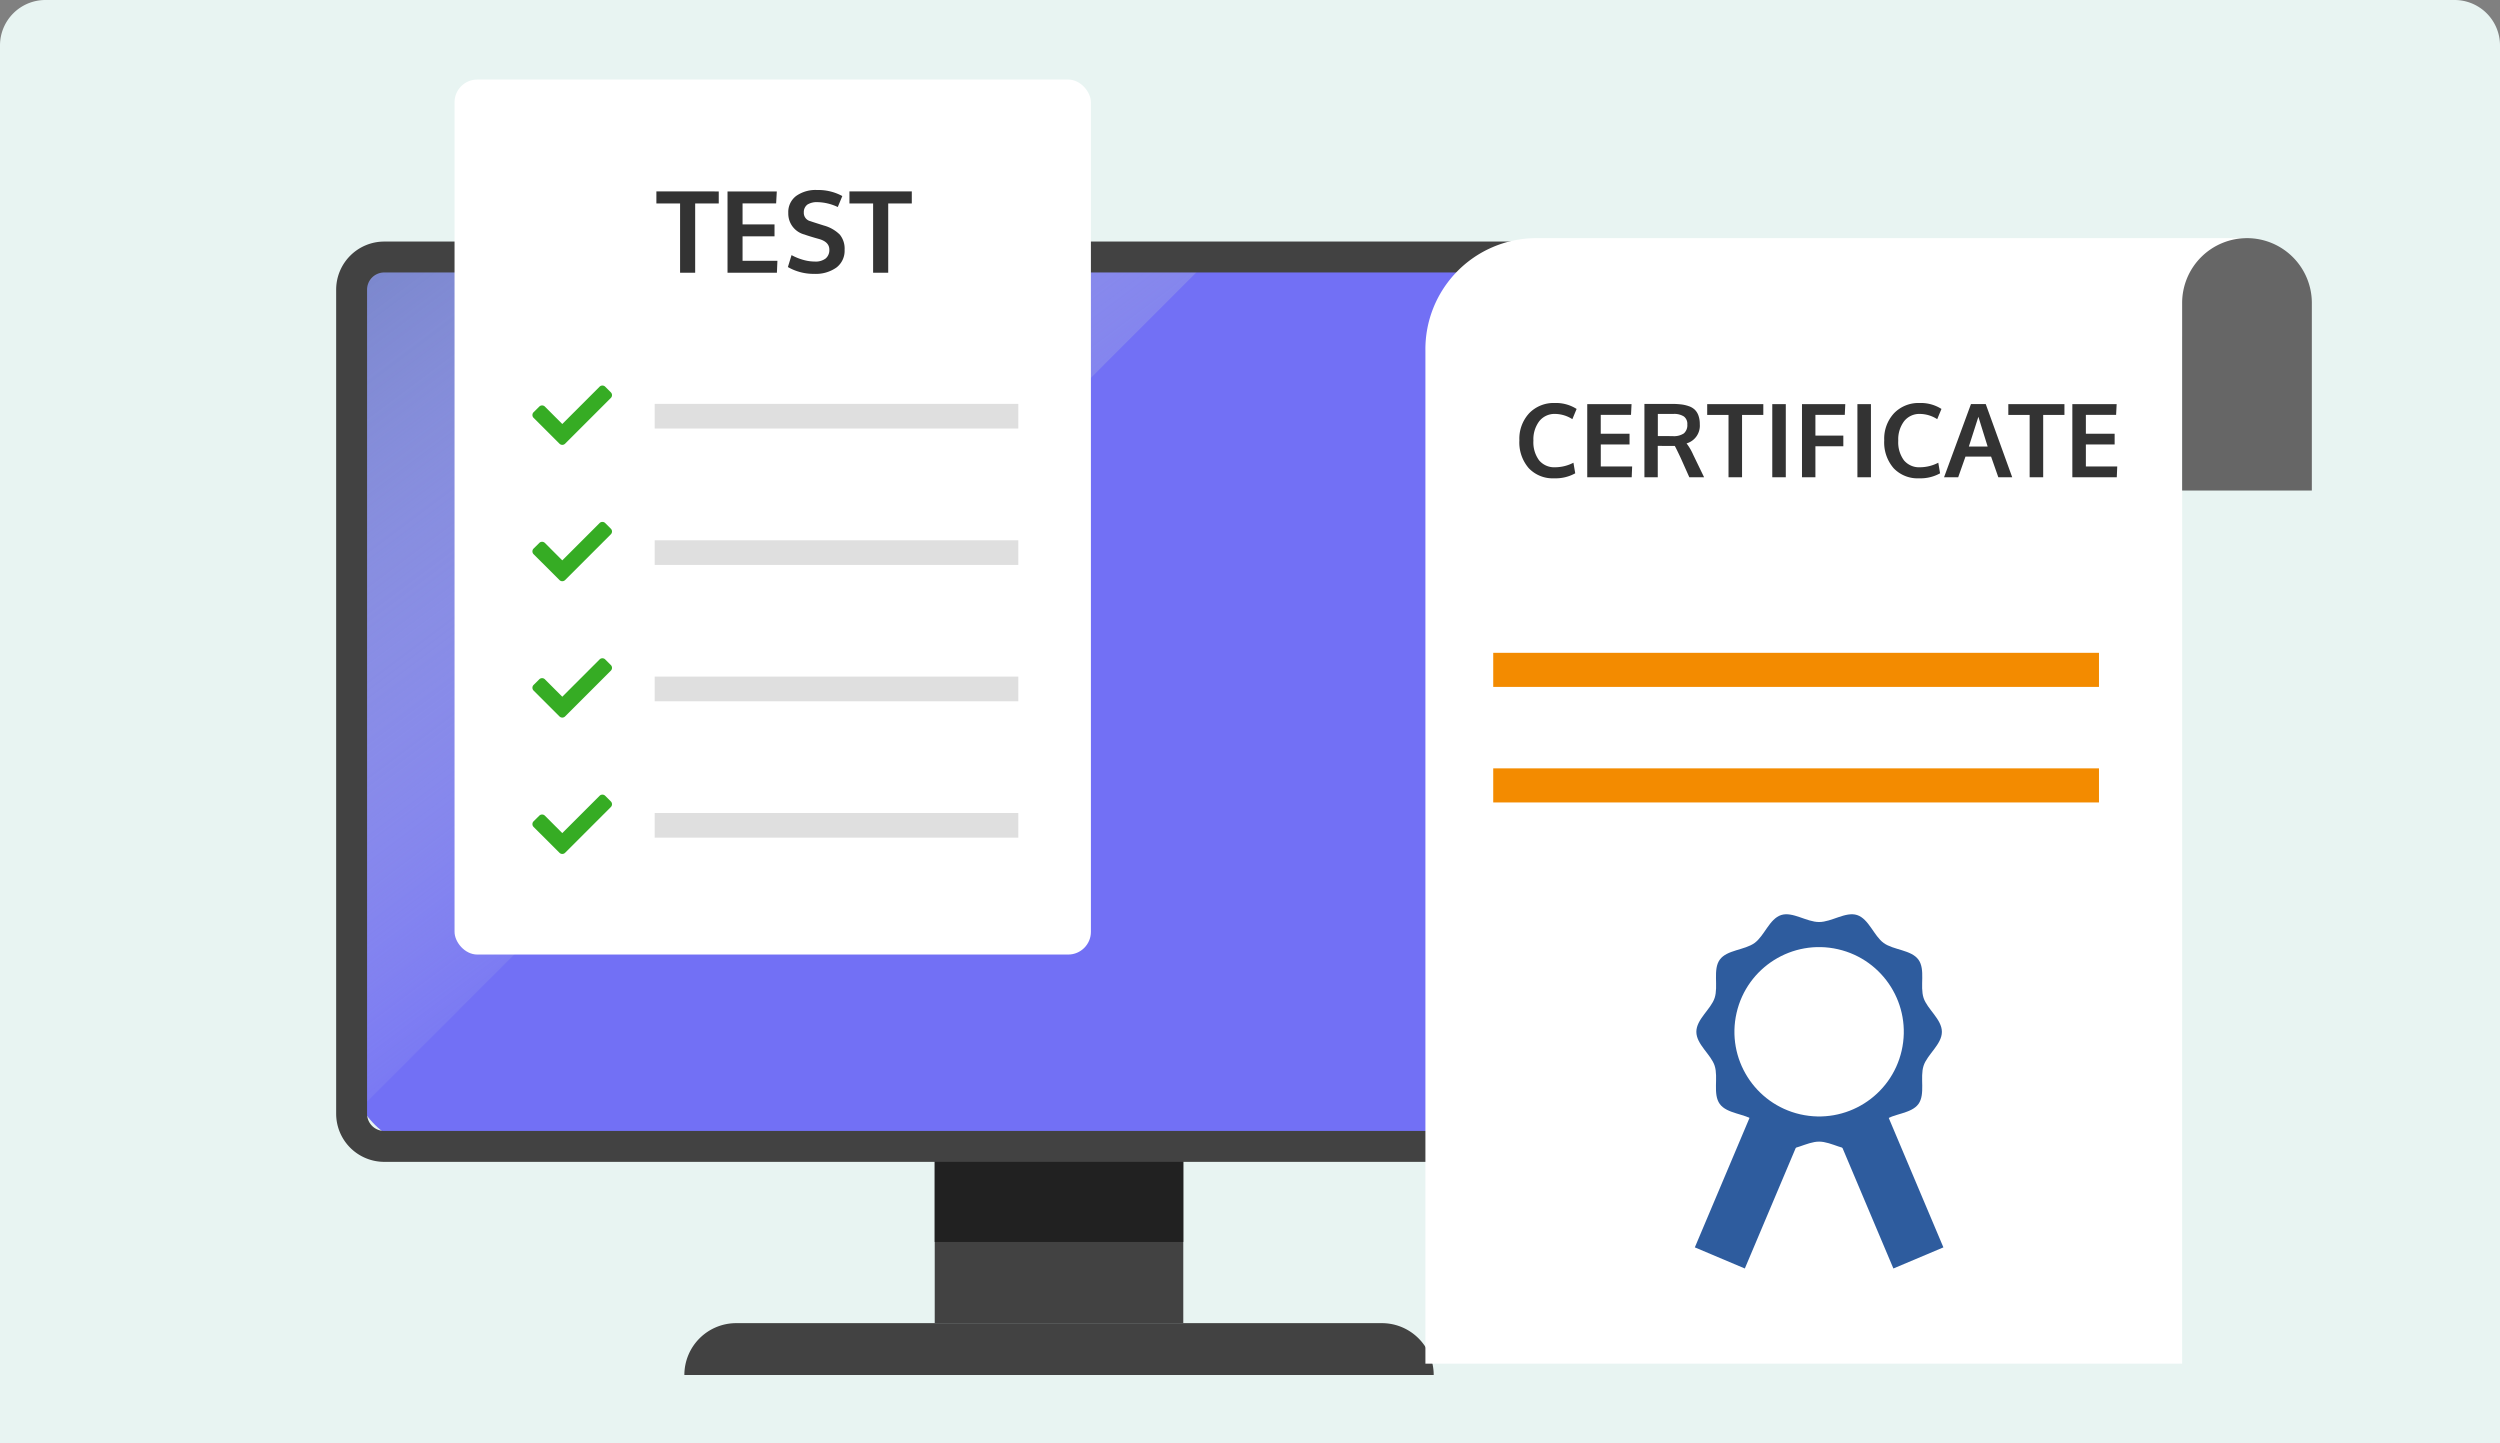
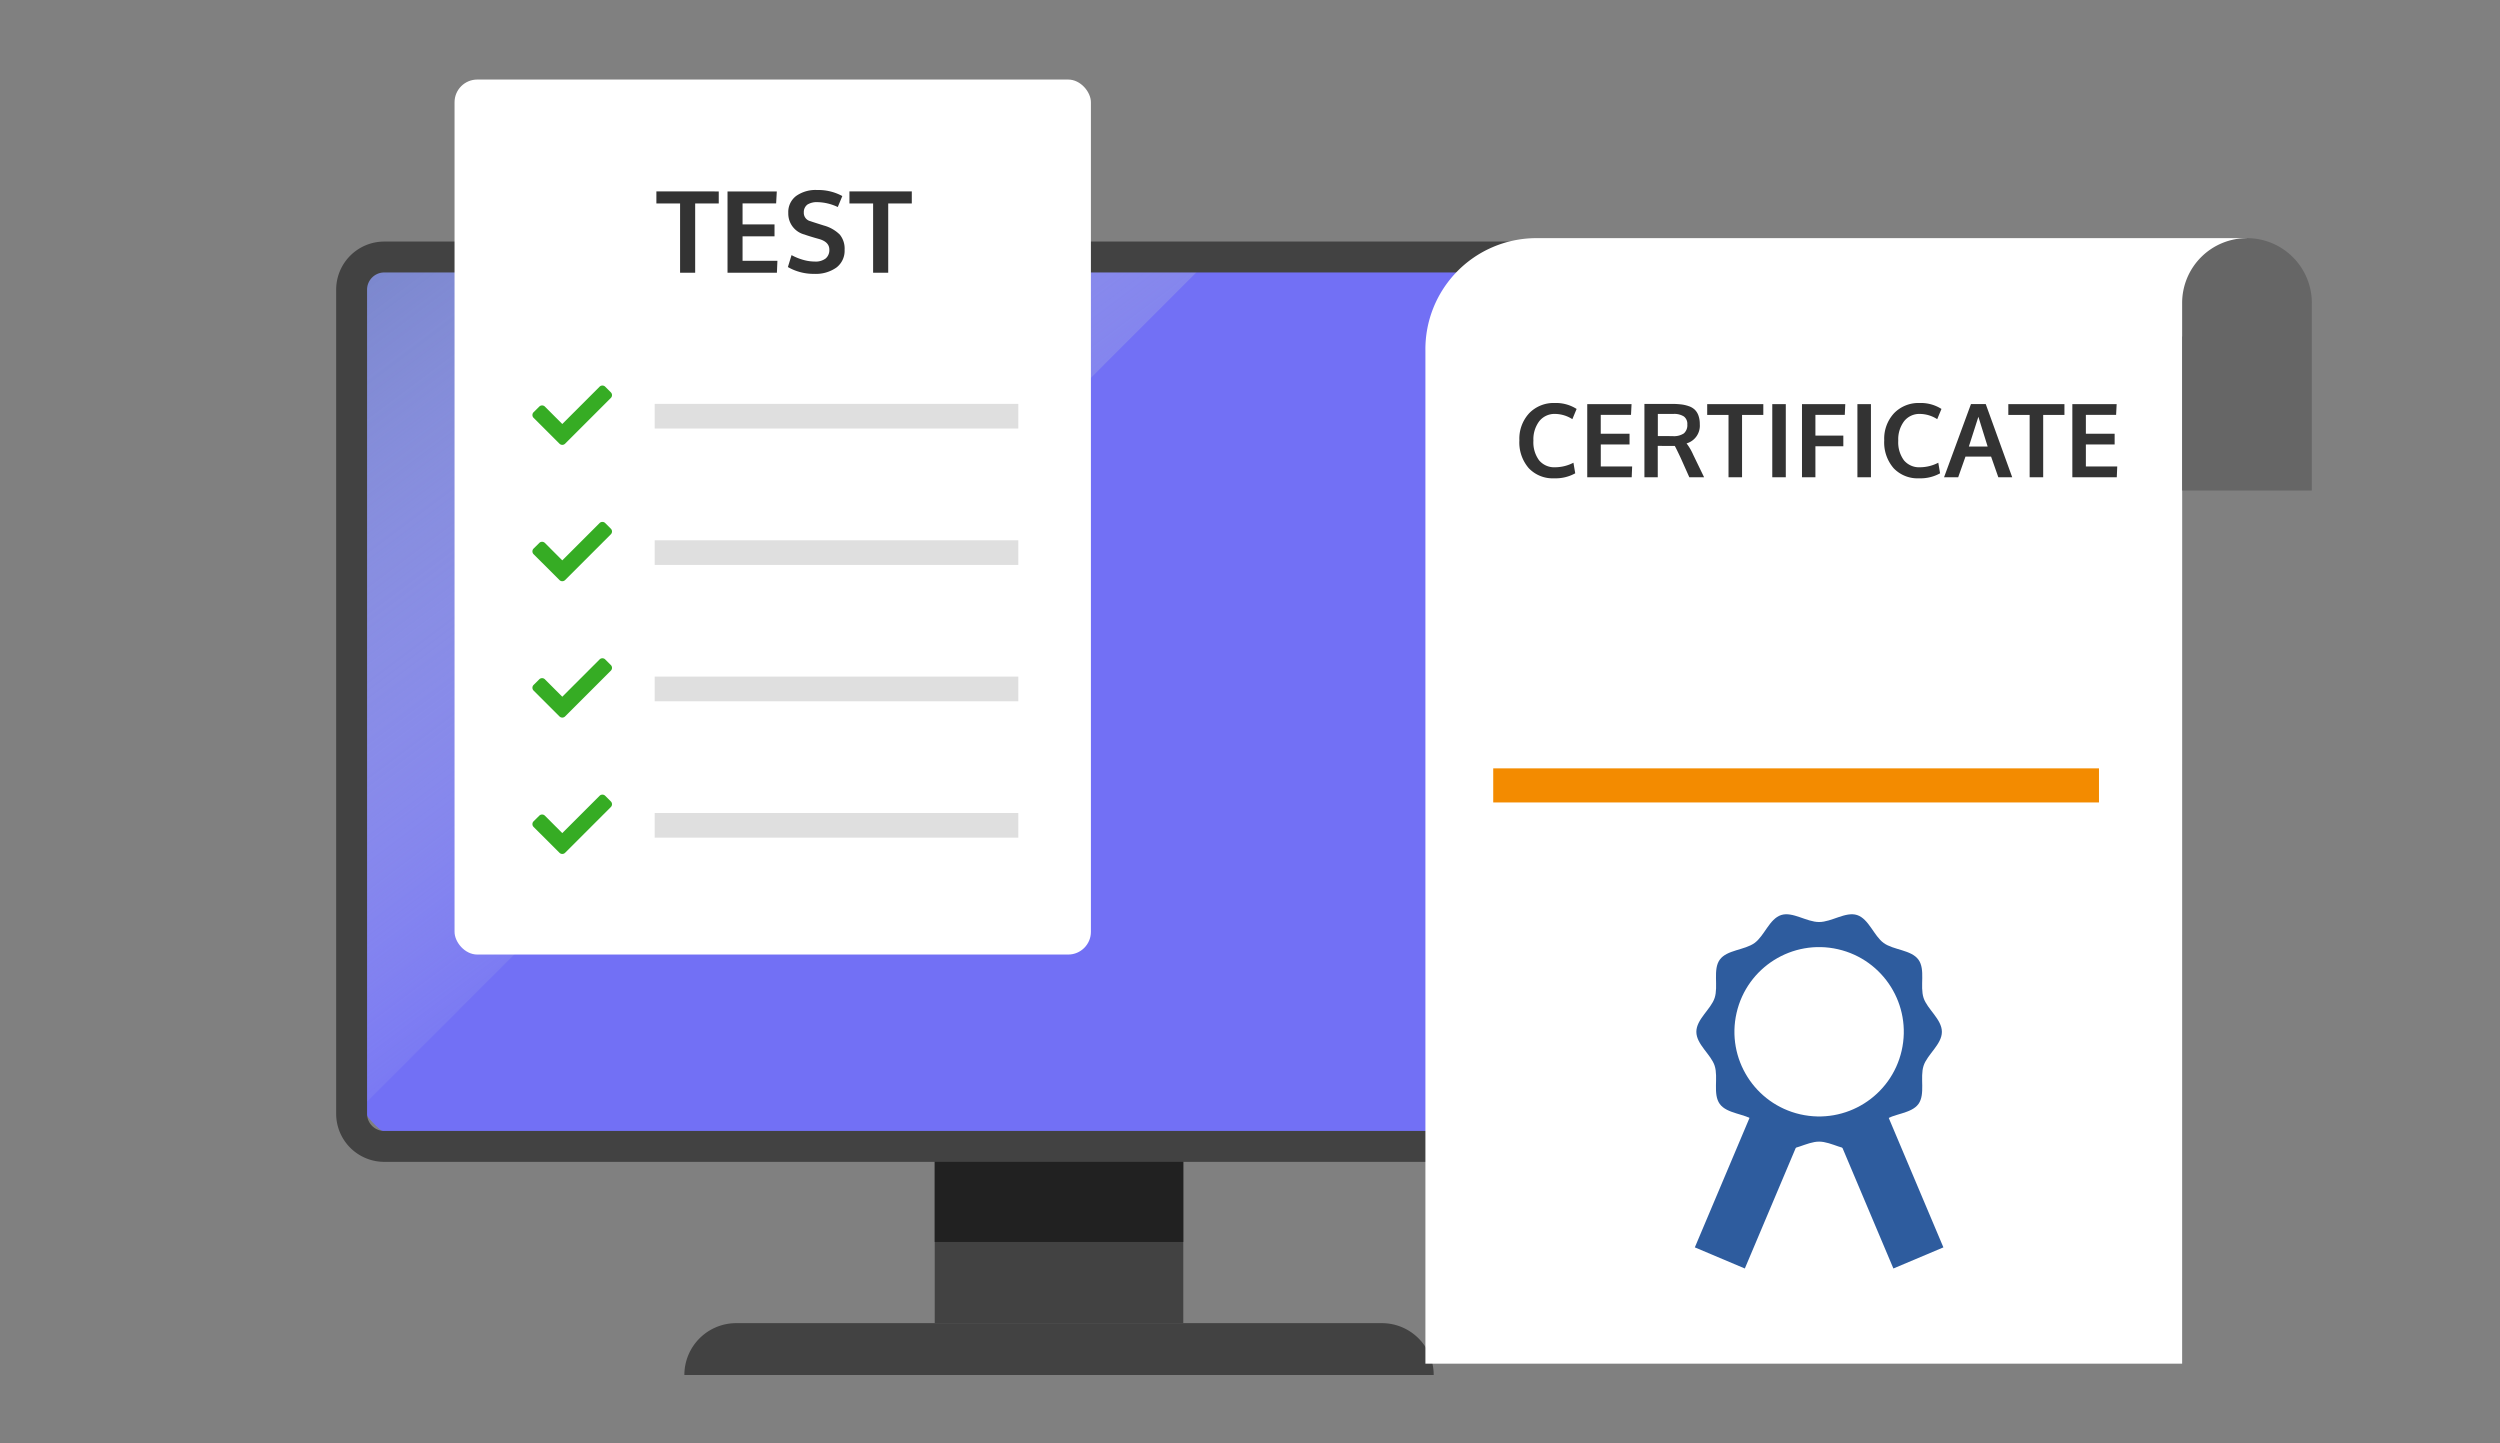
<svg xmlns="http://www.w3.org/2000/svg" width="220" height="127" viewBox="0 0 220 127">
  <rect x="0" y="0" width="220" height="127" fill="#808080" stroke="none" />
  <defs>
    <style>.a{fill:none;}.b{fill:#e8f4f2;}.c{fill:#424242;}.d{fill:#212121;}.e{fill:#7270f5;}.f{mix-blend-mode:screen;isolation:isolate;fill:url(#a);}.g{fill:#fff;}.h{fill:#666;}.i{fill:#f38b00;}.j{fill:#2e5c9e;}.k{fill:#333;}.l{clip-path:url(#b);}.m{fill:#36ac24;}.n{fill:#dfdfdf;}</style>
    <linearGradient id="a" x1="0.619" y1="0.658" x2="0.075" y2="-0.067" gradientUnits="objectBoundingBox">
      <stop offset="0" stop-color="#c5cae9" stop-opacity="0" />
      <stop offset="1" stop-color="#7986cb" />
    </linearGradient>
    <clipPath id="b">
      <rect class="a" width="42.756" height="45.22" />
    </clipPath>
  </defs>
  <g transform="translate(-220 -425)">
-     <path class="b" d="M4,0H216a4,4,0,0,1,4,4V127a0,0,0,0,1,0,0H0a0,0,0,0,1,0,0V4A4,4,0,0,1,4,0Z" transform="translate(220 425)" />
    <g transform="translate(25 -55)">
      <g transform="translate(224.582 501.257)">
        <rect class="c" width="21.873" height="26.411" transform="translate(52.674 68.77)" />
        <rect class="d" width="21.873" height="19.264" transform="translate(52.674 68.77)" />
        <path class="c" d="M163.158,424.221H229.1a4.563,4.563,0,0,0-4.563-4.563H167.721A4.563,4.563,0,0,0,163.158,424.221Z" transform="translate(-132.516 -324.478)" />
        <rect class="e" width="124.502" height="78.267" rx="6.333" transform="translate(1.36 1.36)" />
        <path class="f" d="M102.373,214.361a3.289,3.289,0,0,0-3.289,3.29v71.687a3.289,3.289,0,0,0,.065.651l75.628-75.628Z" transform="translate(-97.724 -213.001)" />
        <path class="c" d="M219.1,292.372H100.339a4.236,4.236,0,0,1-4.231-4.231V215.616a4.236,4.236,0,0,1,4.231-4.231H219.1a4.236,4.236,0,0,1,4.231,4.231v72.525A4.236,4.236,0,0,1,219.1,292.372ZM100.339,214.105a1.513,1.513,0,0,0-1.511,1.511v72.525a1.513,1.513,0,0,0,1.511,1.511H219.1a1.513,1.513,0,0,0,1.511-1.511V215.616a1.513,1.513,0,0,0-1.511-1.511Z" transform="translate(-96.108 -211.385)" />
      </g>
      <g transform="translate(320.436 500.957)">
        <path class="g" d="M240.939,202.721H174.347V113.569A9.772,9.772,0,0,1,184,103.678h62.65l-5.707,8.714Z" transform="translate(-174.347 -103.678)" />
        <path class="h" d="M5.707,0h0a5.707,5.707,0,0,1,5.707,5.707V22.213a0,0,0,0,1,0,0H0a0,0,0,0,1,0,0V5.707A5.707,5.707,0,0,1,5.707,0Z" transform="translate(66.592)" />
        <g transform="translate(5.968 28.491)">
-           <path class="i" d="M185.225,152.75v-3h53.306v3" transform="translate(-185.225 -141.75)" />
          <rect class="i" width="53.306" height="3" transform="translate(0 18.168)" />
        </g>
        <g transform="translate(23.708 59.499)">
          <g transform="translate(0 13.526)">
            <rect class="j" width="4.777" height="17.137" transform="translate(10.807 1.859) rotate(-22.896)" />
            <rect class="j" width="4.777" height="17.137" transform="matrix(-0.921, -0.389, 0.389, -0.921, 4.401, 17.645)" />
          </g>
          <g transform="translate(0.134 0)">
            <path class="j" d="M239.413,222.477c0,1.1-1.288,1.991-1.612,2.987-.335,1.032.174,2.5-.452,3.364s-2.193.835-3.061,1.466-1.307,2.124-2.34,2.459c-1,.324-2.236-.615-3.339-.615s-2.344.939-3.34.615c-1.032-.335-1.481-1.834-2.34-2.459s-2.429-.6-3.061-1.467-.116-2.332-.451-3.364c-.324-1-1.612-1.883-1.612-2.987s1.288-1.991,1.612-2.988c.335-1.032-.174-2.5.451-3.364s2.193-.836,3.061-1.467,1.307-2.124,2.34-2.459c1-.324,2.236.615,3.339.615s2.344-.939,3.34-.615c1.032.335,1.481,1.834,2.34,2.459s2.43.6,3.061,1.467.116,2.332.451,3.364C238.124,220.486,239.413,221.372,239.413,222.477Z" transform="translate(-217.805 -212.131)" />
            <circle class="g" cx="7.45" cy="7.45" r="7.45" transform="matrix(0.223, -0.975, 0.975, 0.223, 1.879, 15.943)" />
          </g>
        </g>
        <path class="k" d="M-23.232.092A2.907,2.907,0,0,1-25.469-.8a3.459,3.459,0,0,1-.826-2.452,3.3,3.3,0,0,1,.864-2.384,2.993,2.993,0,0,1,2.261-.9,3.362,3.362,0,0,1,1.912.523l-.374.9a2.865,2.865,0,0,0-1.512-.461,1.709,1.709,0,0,0-1.4.639,2.652,2.652,0,0,0-.516,1.716,2.663,2.663,0,0,0,.5,1.727,1.731,1.731,0,0,0,1.422.611,3.509,3.509,0,0,0,1.6-.4l.158.932A3.566,3.566,0,0,1-23.232.092ZM-20.323,0V-6.438h3.9l-.048.945h-2.663v1.661H-16.6v.945h-2.531V-.949h2.76l-.04.949Zm5.032,0V-6.456H-12.9a7.055,7.055,0,0,1,.846.044,3.123,3.123,0,0,1,.681.16,1.412,1.412,0,0,1,.523.314,1.379,1.379,0,0,1,.316.516,2.2,2.2,0,0,1,.116.754,1.624,1.624,0,0,1-1.165,1.688A4.774,4.774,0,0,1-11-1.986L-10.039,0h-1.3l-.751-1.683q-.426-.905-.527-1.072-.075,0-.5,0l-1-.009V0ZM-12.8-3.621a1.565,1.565,0,0,0,.984-.244.955.955,0,0,0,.3-.784.811.811,0,0,0-.3-.7,1.561,1.561,0,0,0-.927-.224h-1.367v1.947l.655,0ZM-7.89,0V-5.484H-9.767v-.954h4.939v.954H-6.7V0Zm3.85,0V-6.438H-2.85V0Zm2.615,0V-6.438h3.81l-.044.945H-.244v1.828H2.213v.936H-.244V0ZM3.452,0V-6.438H4.643V0ZM8.875.092A2.907,2.907,0,0,1,6.638-.8a3.459,3.459,0,0,1-.826-2.452,3.3,3.3,0,0,1,.864-2.384,2.993,2.993,0,0,1,2.261-.9,3.362,3.362,0,0,1,1.912.523l-.374.9a2.865,2.865,0,0,0-1.512-.461,1.709,1.709,0,0,0-1.4.639,2.652,2.652,0,0,0-.516,1.716,2.663,2.663,0,0,0,.5,1.727,1.731,1.731,0,0,0,1.422.611,3.509,3.509,0,0,0,1.6-.4l.158.932A3.566,3.566,0,0,1,8.875.092ZM11.076,0l2.369-6.442h1.3L17.075,0H15.853l-.637-1.819H12.962L12.32,0ZM13.26-2.707h1.652q-.791-2.536-.813-2.619ZM18.609,0V-5.484H16.732v-.954h4.939v.954H19.8V0Zm3.757,0V-6.438h3.9l-.048.945H23.557v1.661h2.531v.945H23.557V-.949h2.76L26.277,0Z" transform="translate(34.564 21.043)" />
      </g>
      <g transform="translate(235 487)">
        <rect class="g" width="56" height="77" rx="2" transform="translate(0)" />
        <path class="k" d="M-9.153,0V-6.094h-2.085v-1.06H-5.75v1.06H-7.825V0Zm4.175,0V-7.153H-.642L-.7-6.1H-3.655v1.846H-.842v1.05H-3.655v2.153H-.588L-.632,0ZM2.654.1A4.532,4.532,0,0,1,.334-.5l.322-1.05a4.831,4.831,0,0,0,1,.41,3.774,3.774,0,0,0,1.052.156,1.447,1.447,0,0,0,.952-.271.961.961,0,0,0,.322-.779q0-.674-.9-.933l-.356-.1q-.293-.085-.549-.166t-.369-.125A1.9,1.9,0,0,1,.369-5.254a1.774,1.774,0,0,1,.691-1.5A2.945,2.945,0,0,1,2.893-7.28a4.448,4.448,0,0,1,2.231.532l-.4.967a4.367,4.367,0,0,0-1.777-.43A1.57,1.57,0,0,0,2.056-6a.823.823,0,0,0-.32.691.75.75,0,0,0,.591.776q.117.044.576.19l.6.19a3.167,3.167,0,0,1,1.4.8,1.946,1.946,0,0,1,.422,1.333A1.854,1.854,0,0,1,4.6-.452,3.143,3.143,0,0,1,2.654.1ZM7.834,0V-6.094H5.75v-1.06h5.488v1.06H9.163V0Z" transform="translate(29 17)" />
        <g class="l" transform="translate(6.856 26.927)">
          <g transform="translate(-243.856 -520.927)">
            <path class="m" d="M2.378,9.695.1,7.42a.35.35,0,0,1,0-.495L.6,6.43a.35.35,0,0,1,.495,0L2.625,7.962,5.908,4.68a.35.35,0,0,1,.495,0l.495.495a.35.35,0,0,1,0,.495L2.873,9.695A.35.35,0,0,1,2.378,9.695Z" transform="translate(243.856 516.35)" />
            <rect class="n" width="32" height="2.169" transform="translate(254.612 522.543)" />
          </g>
          <g transform="translate(-243.856 -508.927)">
            <path class="m" d="M2.378,9.695.1,7.42a.35.35,0,0,1,0-.495L.6,6.43a.35.35,0,0,1,.495,0L2.625,7.962,5.908,4.68a.35.35,0,0,1,.495,0l.495.495a.35.35,0,0,1,0,.495L2.873,9.695A.35.35,0,0,1,2.378,9.695Z" transform="translate(243.856 516.35)" />
            <rect class="n" width="32" height="2.169" transform="translate(254.612 522.543)" />
          </g>
          <g transform="translate(-243.856 -496.927)">
            <path class="m" d="M2.378,9.695.1,7.42a.35.35,0,0,1,0-.495L.6,6.43a.35.35,0,0,1,.495,0L2.625,7.962,5.908,4.68a.35.35,0,0,1,.495,0l.495.495a.35.35,0,0,1,0,.495L2.873,9.695A.35.35,0,0,1,2.378,9.695Z" transform="translate(243.856 516.35)" />
            <rect class="n" width="32" height="2.169" transform="translate(254.612 522.543)" />
          </g>
          <g transform="translate(-243.856 -484.927)">
            <path class="m" d="M2.378,9.695.1,7.42a.35.35,0,0,1,0-.495L.6,6.43a.35.35,0,0,1,.495,0L2.625,7.962,5.908,4.68a.35.35,0,0,1,.495,0l.495.495a.35.35,0,0,1,0,.495L2.873,9.695A.35.35,0,0,1,2.378,9.695Z" transform="translate(243.856 516.35)" />
            <rect class="n" width="32" height="2.169" transform="translate(254.612 522.543)" />
          </g>
        </g>
      </g>
    </g>
  </g>
</svg>